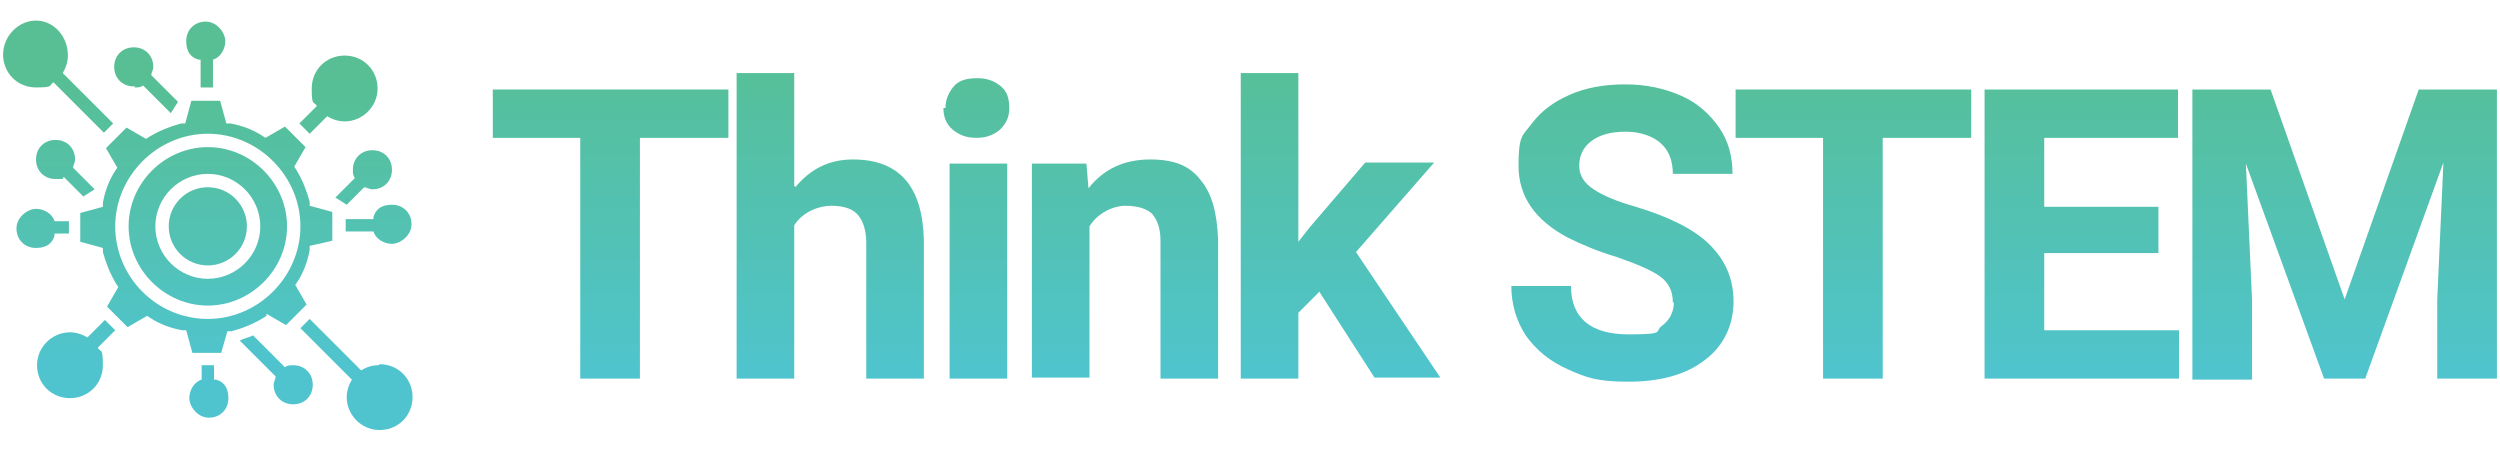
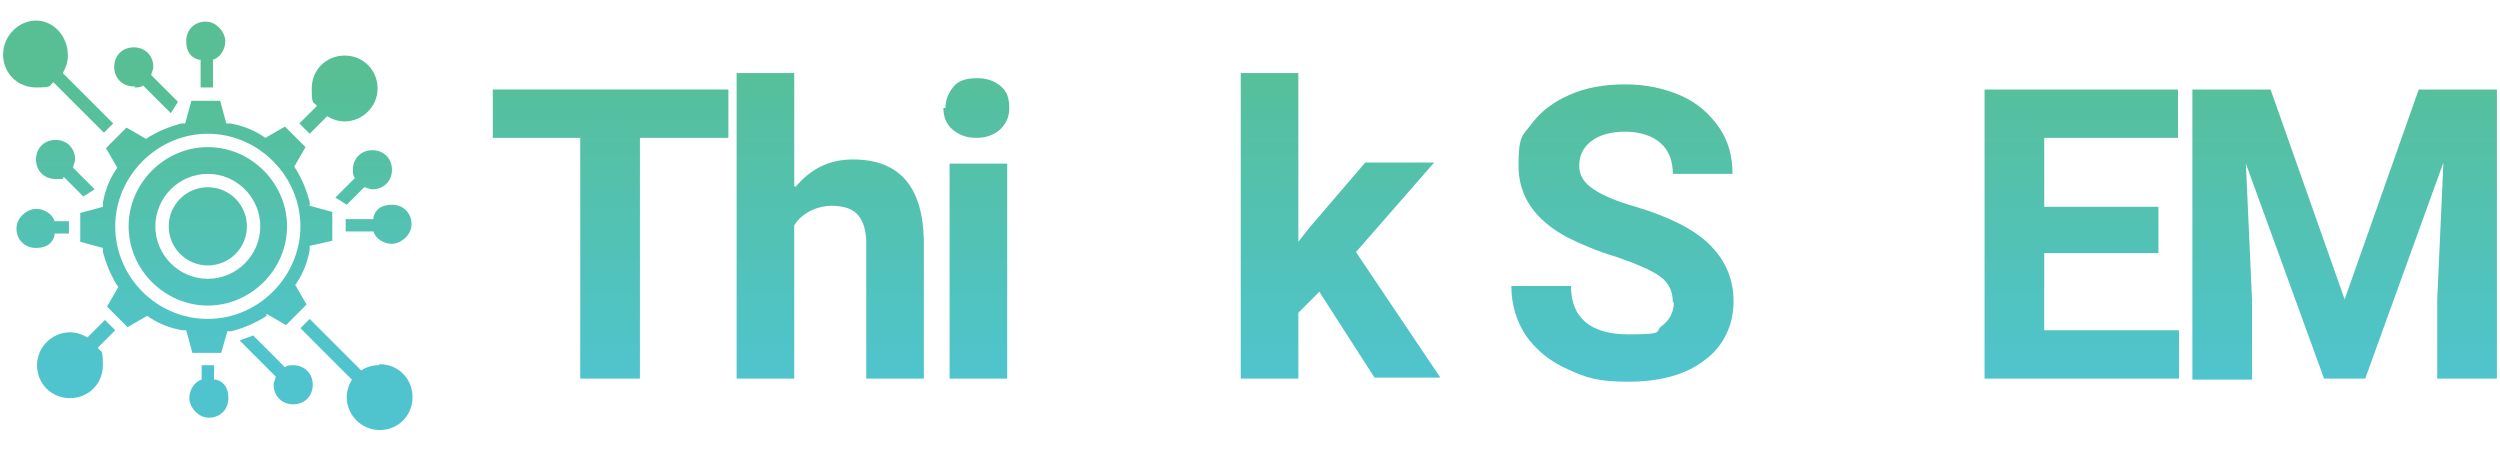
<svg xmlns="http://www.w3.org/2000/svg" id="Layer_1" version="1.1" viewBox="0 0 243 44">
  <defs>
    <style>
      .st0 {
        fill: url(#linear-gradient2);
      }

      .st1 {
        fill: url(#linear-gradient1);
      }

      .st2 {
        fill: url(#linear-gradient9);
      }

      .st3 {
        fill: url(#linear-gradient3);
      }

      .st4 {
        fill: url(#linear-gradient6);
      }

      .st5 {
        fill: url(#linear-gradient8);
      }

      .st6 {
        fill: url(#linear-gradient7);
      }

      .st7 {
        fill: url(#linear-gradient5);
      }

      .st8 {
        fill: url(#linear-gradient4);
      }

      .st9 {
        fill: url(#linear-gradient18);
      }

      .st10 {
        fill: url(#linear-gradient13);
      }

      .st11 {
        fill: url(#linear-gradient12);
      }

      .st12 {
        fill: url(#linear-gradient15);
      }

      .st13 {
        fill: url(#linear-gradient16);
      }

      .st14 {
        fill: url(#linear-gradient11);
      }

      .st15 {
        fill: url(#linear-gradient10);
      }

      .st16 {
        fill: url(#linear-gradient17);
      }

      .st17 {
        fill: url(#linear-gradient14);
      }

      .st18 {
        fill: url(#linear-gradient19);
      }

      .st19 {
        fill: url(#linear-gradient23);
      }

      .st20 {
        fill: url(#linear-gradient22);
      }

      .st21 {
        fill: url(#linear-gradient21);
      }

      .st22 {
        fill: url(#linear-gradient20);
      }

      .st23 {
        fill: url(#linear-gradient);
      }
    </style>
    <linearGradient id="linear-gradient" x1="59.3" y1="-20.5" x2="59.3" y2="12.8" gradientTransform="translate(0 24)" gradientUnits="userSpaceOnUse">
      <stop offset="0" stop-color="#57bf93" />
      <stop offset="1" stop-color="#4fc4ce" />
    </linearGradient>
    <linearGradient id="linear-gradient1" x1="80.7" y1="-20.5" x2="80.7" y2="12.8" gradientTransform="translate(0 24)" gradientUnits="userSpaceOnUse">
      <stop offset="0" stop-color="#57bf93" />
      <stop offset="1" stop-color="#4fc4ce" />
    </linearGradient>
    <linearGradient id="linear-gradient2" x1="94.9" y1="-20.5" x2="94.9" y2="12.8" gradientTransform="translate(0 24)" gradientUnits="userSpaceOnUse">
      <stop offset="0" stop-color="#57bf93" />
      <stop offset="1" stop-color="#4fc4ce" />
    </linearGradient>
    <linearGradient id="linear-gradient3" x1="109.3" y1="-20.5" x2="109.3" y2="12.8" gradientTransform="translate(0 24)" gradientUnits="userSpaceOnUse">
      <stop offset="0" stop-color="#57bf93" />
      <stop offset="1" stop-color="#4fc4ce" />
    </linearGradient>
    <linearGradient id="linear-gradient4" x1="130.3" y1="-20.5" x2="130.3" y2="12.8" gradientTransform="translate(0 24)" gradientUnits="userSpaceOnUse">
      <stop offset="0" stop-color="#57bf93" />
      <stop offset="1" stop-color="#4fc4ce" />
    </linearGradient>
    <linearGradient id="linear-gradient5" x1="157.7" y1="-20.5" x2="157.7" y2="12.8" gradientTransform="translate(0 24)" gradientUnits="userSpaceOnUse">
      <stop offset="0" stop-color="#57bf93" />
      <stop offset="1" stop-color="#4fc4ce" />
    </linearGradient>
    <linearGradient id="linear-gradient6" x1="180.1" y1="-20.5" x2="180.1" y2="12.8" gradientTransform="translate(0 24)" gradientUnits="userSpaceOnUse">
      <stop offset="0" stop-color="#57bf93" />
      <stop offset="1" stop-color="#4fc4ce" />
    </linearGradient>
    <linearGradient id="linear-gradient7" x1="202.3" y1="-20.5" x2="202.3" y2="12.8" gradientTransform="translate(0 24)" gradientUnits="userSpaceOnUse">
      <stop offset="0" stop-color="#57bf93" />
      <stop offset="1" stop-color="#4fc4ce" />
    </linearGradient>
    <linearGradient id="linear-gradient8" x1="227.9" y1="-20.5" x2="227.9" y2="12.8" gradientTransform="translate(0 24)" gradientUnits="userSpaceOnUse">
      <stop offset="0" stop-color="#57bf93" />
      <stop offset="1" stop-color="#4fc4ce" />
    </linearGradient>
    <linearGradient id="linear-gradient9" x1="20" y1="-16.6" x2="20" y2="11.5" gradientTransform="translate(0 24)" gradientUnits="userSpaceOnUse">
      <stop offset="0" stop-color="#57bf93" />
      <stop offset="1" stop-color="#4fc4ce" />
    </linearGradient>
    <linearGradient id="linear-gradient10" x1="20.2" y1="-16.6" x2="20.2" y2="11.5" gradientTransform="translate(0 24)" gradientUnits="userSpaceOnUse">
      <stop offset="0" stop-color="#57bf93" />
      <stop offset="1" stop-color="#4fc4ce" />
    </linearGradient>
    <linearGradient id="linear-gradient11" x1="20.2" y1="-16.6" x2="20.2" y2="11.5" gradientTransform="translate(0 24)" gradientUnits="userSpaceOnUse">
      <stop offset="0" stop-color="#57bf93" />
      <stop offset="1" stop-color="#4fc4ce" />
    </linearGradient>
    <linearGradient id="linear-gradient12" x1="5.6" y1="-16.6" x2="5.6" y2="11.5" gradientTransform="translate(0 24)" gradientUnits="userSpaceOnUse">
      <stop offset="0" stop-color="#57bf93" />
      <stop offset="1" stop-color="#4fc4ce" />
    </linearGradient>
    <linearGradient id="linear-gradient13" x1="34.6" y1="-16.6" x2="34.6" y2="11.5" gradientTransform="translate(0 24)" gradientUnits="userSpaceOnUse">
      <stop offset="0" stop-color="#57bf93" />
      <stop offset="1" stop-color="#4fc4ce" />
    </linearGradient>
    <linearGradient id="linear-gradient14" x1="20.3" y1="-16.6" x2="20.3" y2="11.5" gradientTransform="translate(0 24)" gradientUnits="userSpaceOnUse">
      <stop offset="0" stop-color="#57bf93" />
      <stop offset="1" stop-color="#4fc4ce" />
    </linearGradient>
    <linearGradient id="linear-gradient15" x1="26.8" y1="-16.6" x2="26.8" y2="11.5" gradientTransform="translate(0 24)" gradientUnits="userSpaceOnUse">
      <stop offset="0" stop-color="#57bf93" />
      <stop offset="1" stop-color="#4fc4ce" />
    </linearGradient>
    <linearGradient id="linear-gradient16" x1="36.8" y1="-16.6" x2="36.8" y2="11.5" gradientTransform="translate(0 24)" gradientUnits="userSpaceOnUse">
      <stop offset="0" stop-color="#57bf93" />
      <stop offset="1" stop-color="#4fc4ce" />
    </linearGradient>
    <linearGradient id="linear-gradient17" x1="35.3" y1="-16.6" x2="35.3" y2="11.5" gradientTransform="translate(0 24)" gradientUnits="userSpaceOnUse">
      <stop offset="0" stop-color="#57bf93" />
      <stop offset="1" stop-color="#4fc4ce" />
    </linearGradient>
    <linearGradient id="linear-gradient18" x1="20" y1="-16.6" x2="20" y2="11.5" gradientTransform="translate(0 24)" gradientUnits="userSpaceOnUse">
      <stop offset="0" stop-color="#57bf93" />
      <stop offset="1" stop-color="#4fc4ce" />
    </linearGradient>
    <linearGradient id="linear-gradient19" x1="14.2" y1="-16.6" x2="14.2" y2="11.5" gradientTransform="translate(0 24)" gradientUnits="userSpaceOnUse">
      <stop offset="0" stop-color="#57bf93" />
      <stop offset="1" stop-color="#4fc4ce" />
    </linearGradient>
    <linearGradient id="linear-gradient20" x1="4.1" y1="-16.6" x2="4.1" y2="11.5" gradientTransform="translate(0 24)" gradientUnits="userSpaceOnUse">
      <stop offset="0" stop-color="#57bf93" />
      <stop offset="1" stop-color="#4fc4ce" />
    </linearGradient>
    <linearGradient id="linear-gradient21" x1="6.3" y1="-16.6" x2="6.3" y2="11.5" gradientTransform="translate(0 24)" gradientUnits="userSpaceOnUse">
      <stop offset="0" stop-color="#57bf93" />
      <stop offset="1" stop-color="#4fc4ce" />
    </linearGradient>
    <linearGradient id="linear-gradient22" x1="7.4" y1="-16.6" x2="7.4" y2="11.5" gradientTransform="translate(0 24)" gradientUnits="userSpaceOnUse">
      <stop offset="0" stop-color="#57bf93" />
      <stop offset="1" stop-color="#4fc4ce" />
    </linearGradient>
    <linearGradient id="linear-gradient23" x1="32.9" y1="-16.6" x2="32.9" y2="11.5" gradientTransform="translate(0 24)" gradientUnits="userSpaceOnUse">
      <stop offset="0" stop-color="#57bf93" />
      <stop offset="1" stop-color="#4fc4ce" />
    </linearGradient>
  </defs>
  <g>
    <path class="st23" d="M70.8,13.4h-8.6v23.4h-5.8V13.4h-8.5v-4.7h22.9v4.7h0Z" />
    <path class="st1" d="M77.3,18.2c1.5-1.8,3.3-2.7,5.6-2.7,4.5,0,6.8,2.6,6.9,7.9v13.4h-5.6v-13.2c0-1.2-.3-2.1-.8-2.7s-1.4-.9-2.6-.9-2.8.6-3.6,1.9v14.9h-5.6V7.1h5.6v11h.1Z" />
    <path class="st0" d="M91.9,10.5c0-.8.3-1.5.8-2.1s1.3-.8,2.3-.8,1.7.3,2.3.8.8,1.2.8,2.1-.3,1.5-.9,2.1c-.6.5-1.3.8-2.3.8s-1.7-.3-2.3-.8-.9-1.2-.9-2.1h.2,0ZM97.9,36.8h-5.6V15.9h5.6v20.9Z" />
-     <path class="st3" d="M105.6,15.9l.2,2.4c1.5-1.9,3.5-2.8,6-2.8s3.9.7,4.9,2c1.1,1.3,1.6,3.2,1.7,5.8v13.5h-5.6v-13.4c0-1.2-.3-2-.8-2.6-.5-.5-1.4-.8-2.6-.8s-2.7.7-3.5,2v14.7h-5.6V15.9h5.3Z" />
    <path class="st8" d="M128.2,28.4l-2,2v6.4h-5.6V7.1h5.6v16.4l1.1-1.4,5.4-6.3h6.7l-7.6,8.7,8.2,12.2h-6.4l-5.4-8.4h0Z" />
    <path class="st7" d="M162.6,29.4c0-1.1-.4-1.9-1.2-2.5s-2.2-1.2-4.2-1.9c-2-.6-3.6-1.3-4.8-1.9-3.2-1.7-4.8-4-4.8-7s.4-2.9,1.3-4.1c.9-1.2,2.1-2.1,3.7-2.8,1.6-.7,3.4-1,5.4-1s3.8.4,5.4,1.1c1.6.7,2.8,1.8,3.7,3.1s1.3,2.8,1.3,4.5h-5.8c0-1.3-.4-2.3-1.2-3s-2-1.1-3.4-1.1-2.5.3-3.3.9-1.2,1.4-1.2,2.4.5,1.7,1.4,2.3c.9.6,2.3,1.2,4.1,1.7,3.3,1,5.7,2.2,7.2,3.7s2.3,3.3,2.3,5.5-.9,4.3-2.8,5.7c-1.8,1.4-4.3,2.1-7.4,2.1s-4.1-.4-5.9-1.2-3.1-1.9-4.1-3.3c-.9-1.4-1.4-3-1.4-4.8h5.8c0,3.1,1.9,4.7,5.6,4.7s2.5-.3,3.2-.8,1.2-1.3,1.2-2.3c0,0-.1,0-.1,0Z" />
-     <path class="st4" d="M191.6,13.4h-8.6v23.4h-5.8V13.4h-8.5v-4.7h22.9v4.7h0Z" />
    <path class="st6" d="M209.8,24.6h-11.1v7.5h13.1v4.7h-18.9V8.7h18.8v4.7h-13v6.7h11.1v4.5h0Z" />
    <path class="st5" d="M220.7,8.7l7.2,20.4,7.2-20.4h7.6v28.1h-5.8v-7.7l.6-13.3-7.6,21h-4l-7.6-20.9.6,13.3v7.7h-5.8V8.7h7.6,0Z" />
  </g>
  <g>
    <path class="st2" d="M25.9,30.5l1.9,1.1,2-2-1.1-1.9.2-.3c.6-.9,1-2,1.2-3.1v-.4l2.2-.5v-2.8l-2.2-.6v-.4c-.3-1.1-.7-2.1-1.3-3.1l-.2-.3,1.1-1.9-2-2-1.9,1.1-.3-.2c-.9-.6-2-1-3.1-1.2h-.4l-.6-2.2h-2.8l-.6,2.2h-.4c-1.1.3-2.1.7-3.1,1.3l-.3.2-1.9-1.1-2,2,1.1,1.9-.2.3c-.6.9-1,2-1.2,3.1v.4l-2.2.6v2.8l2.2.6v.4c.3,1.1.7,2.1,1.3,3.1l.2.3-1.1,1.9,2,2,1.9-1.1.3.2c.9.6,2,1,3.1,1.2h.4l.6,2.2h2.8l.6-2.1h.4c1.1-.3,2.1-.7,3.1-1.3l.3-.2h0v-.2ZM20.2,31c-5,0-9-4.1-9-9s4.1-9,9-9,9,4.1,9,9-4.1,9-9,9Z" />
    <path class="st15" d="M20.2,14.3c-4.2,0-7.7,3.5-7.7,7.7s3.5,7.7,7.7,7.7,7.7-3.5,7.7-7.7-3.5-7.7-7.7-7.7ZM20.2,27.1c-2.8,0-5.1-2.3-5.1-5.1s2.3-5.1,5.1-5.1,5.1,2.3,5.1,5.1-2.3,5.1-5.1,5.1Z" />
    <circle class="st14" cx="20.2" cy="22" r="3.8" />
    <path class="st11" d="M5.2,8l4.9,4.9.9-.9-4.9-4.9c.3-.5.5-1.1.5-1.7,0-1.9-1.4-3.4-3.1-3.4S.3,3.5.3,5.3s1.4,3.2,3.2,3.2,1.2-.2,1.7-.5h0Z" />
    <path class="st10" d="M36.8,35.5c-.7,0-1.2.2-1.7.5l-5-5-.9.9,5,5c-.3.5-.5,1.1-.5,1.7,0,1.7,1.4,3.2,3.2,3.2s3.2-1.4,3.2-3.2-1.4-3.2-3.2-3.2h0Z" />
    <path class="st17" d="M20.8,36.9v-1.4h-1.2v1.4c-.7.2-1.2,1-1.2,1.8s.8,1.9,1.9,1.9,1.9-.8,1.9-1.9-.5-1.6-1.2-1.8h-.2Z" />
    <path class="st12" d="M28.5,35.5c-.3,0-.6,0-.8.2l-3.1-3.1c-.4.2-.9.3-1.3.5l3.5,3.5c0,.2-.2.5-.2.8,0,1.1.8,1.9,1.9,1.9s1.9-.8,1.9-1.9-.8-1.9-1.9-1.9h0Z" />
    <path class="st13" d="M36.3,21.3h-2.7v1.2h2.7c.2.7,1,1.2,1.8,1.2s1.9-.8,1.9-1.9-.8-1.9-1.9-1.9-1.6.5-1.8,1.2h0s0,.2,0,.2Z" />
    <path class="st16" d="M34.3,16.5c0,.3,0,.6.2.8l-1.9,1.9,1.1.7,1.7-1.7c.2,0,.5.2.8.2,1.1,0,1.9-.8,1.9-1.9s-.8-1.9-1.9-1.9-1.9.8-1.9,1.9h0Z" />
    <path class="st9" d="M19.5,5.8v2.7h1.2v-2.7c.7-.2,1.2-1,1.2-1.8s-.8-1.9-1.9-1.9-1.9.8-1.9,1.9.5,1.6,1.2,1.8h.2Z" />
    <path class="st18" d="M13.1,8.5c.3,0,.6,0,.8-.2l2.7,2.7.7-1.1-2.6-2.6c0-.2.2-.5.2-.8,0-1.1-.8-1.9-1.9-1.9s-1.9.8-1.9,1.9.8,1.9,1.9,1.9h.1Z" />
    <path class="st22" d="M5.3,22.7h1.4v-1.2h-1.4c-.2-.7-1-1.2-1.8-1.2s-1.9.8-1.9,1.9.8,1.9,1.9,1.9,1.6-.5,1.8-1.2h0s0-.2,0-.2Z" />
    <path class="st21" d="M5.4,13.6c-1.1,0-1.9.8-1.9,1.9s.8,1.9,1.9,1.9.6,0,.8-.2l1.9,1.9,1.1-.7-2.1-2.1c0-.2.2-.5.2-.8,0-1.1-.8-1.9-1.9-1.9h0Z" />
    <path class="st20" d="M10.2,31.1l-1.7,1.7c-.5-.3-1.1-.5-1.7-.5-1.7,0-3.2,1.4-3.2,3.2s1.4,3.2,3.2,3.2,3.2-1.4,3.2-3.2-.2-1.2-.5-1.7l1.7-1.7-.9-.9h0Z" />
    <path class="st19" d="M30.1,13l1.7-1.7c.5.3,1.1.5,1.7.5,1.7,0,3.2-1.4,3.2-3.2s-1.4-3.2-3.2-3.2-3.2,1.4-3.2,3.2.2,1.2.5,1.7l-1.7,1.7.9.9h0Z" />
  </g>
</svg>